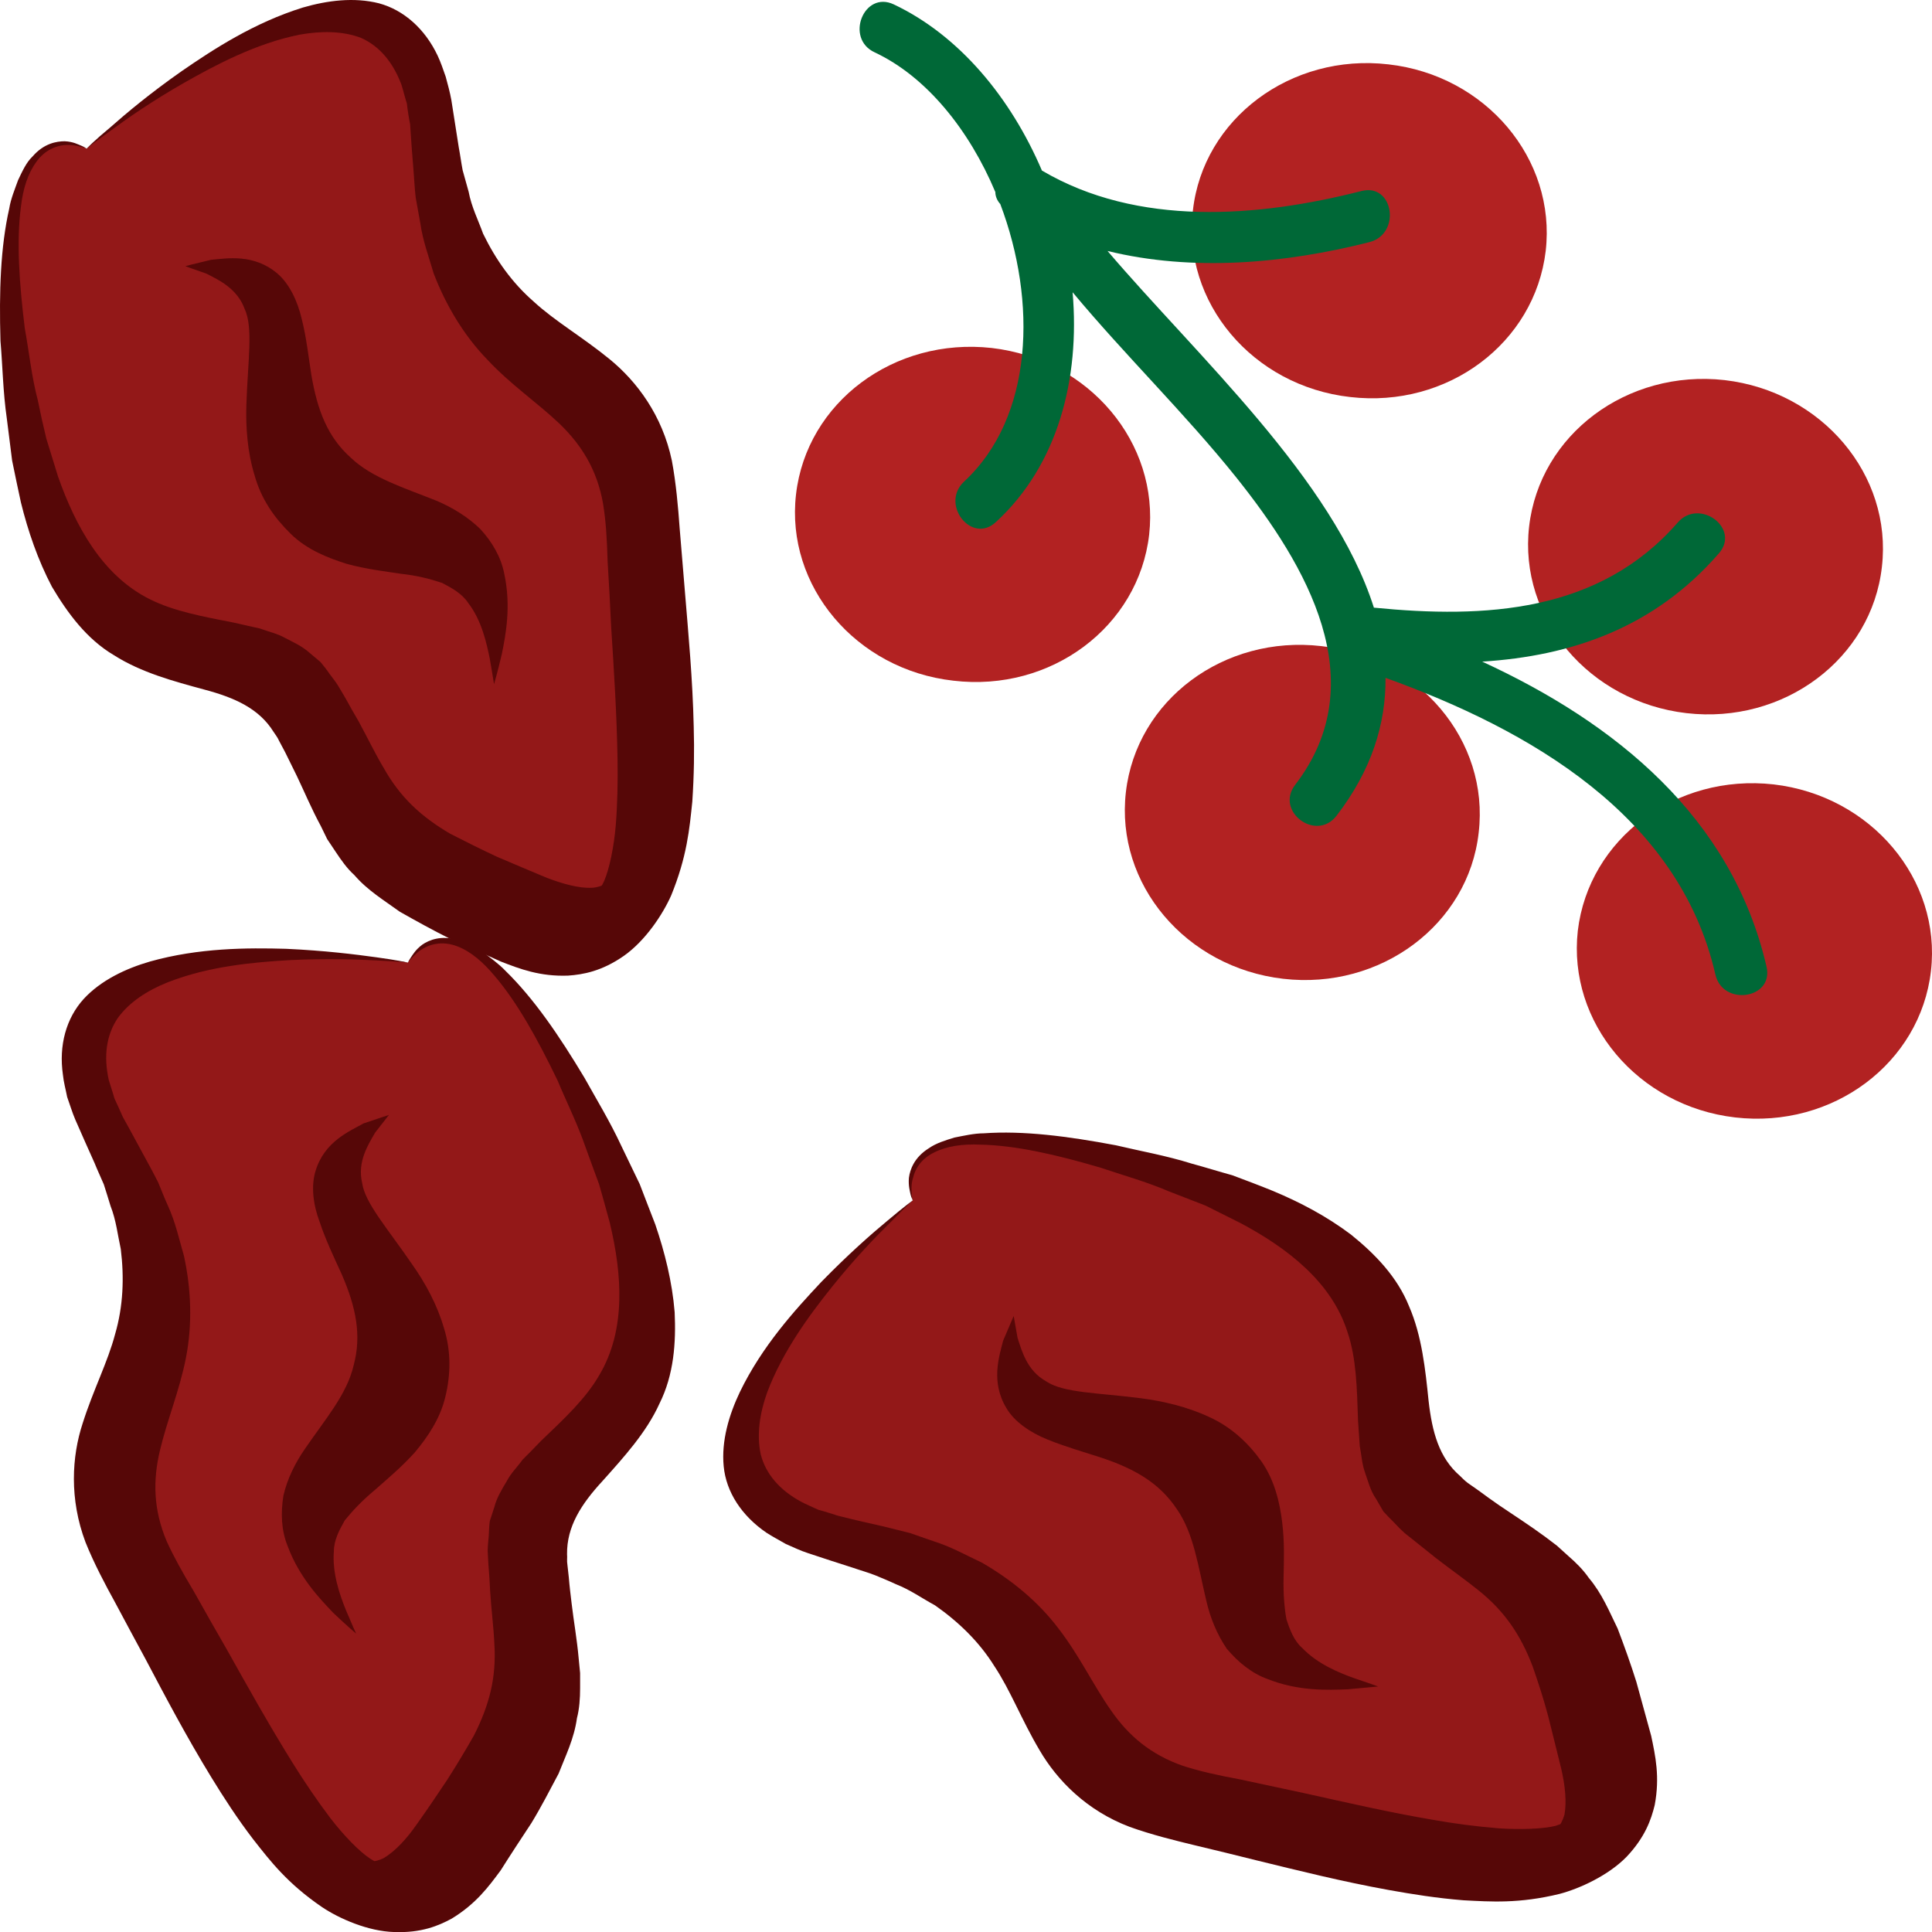
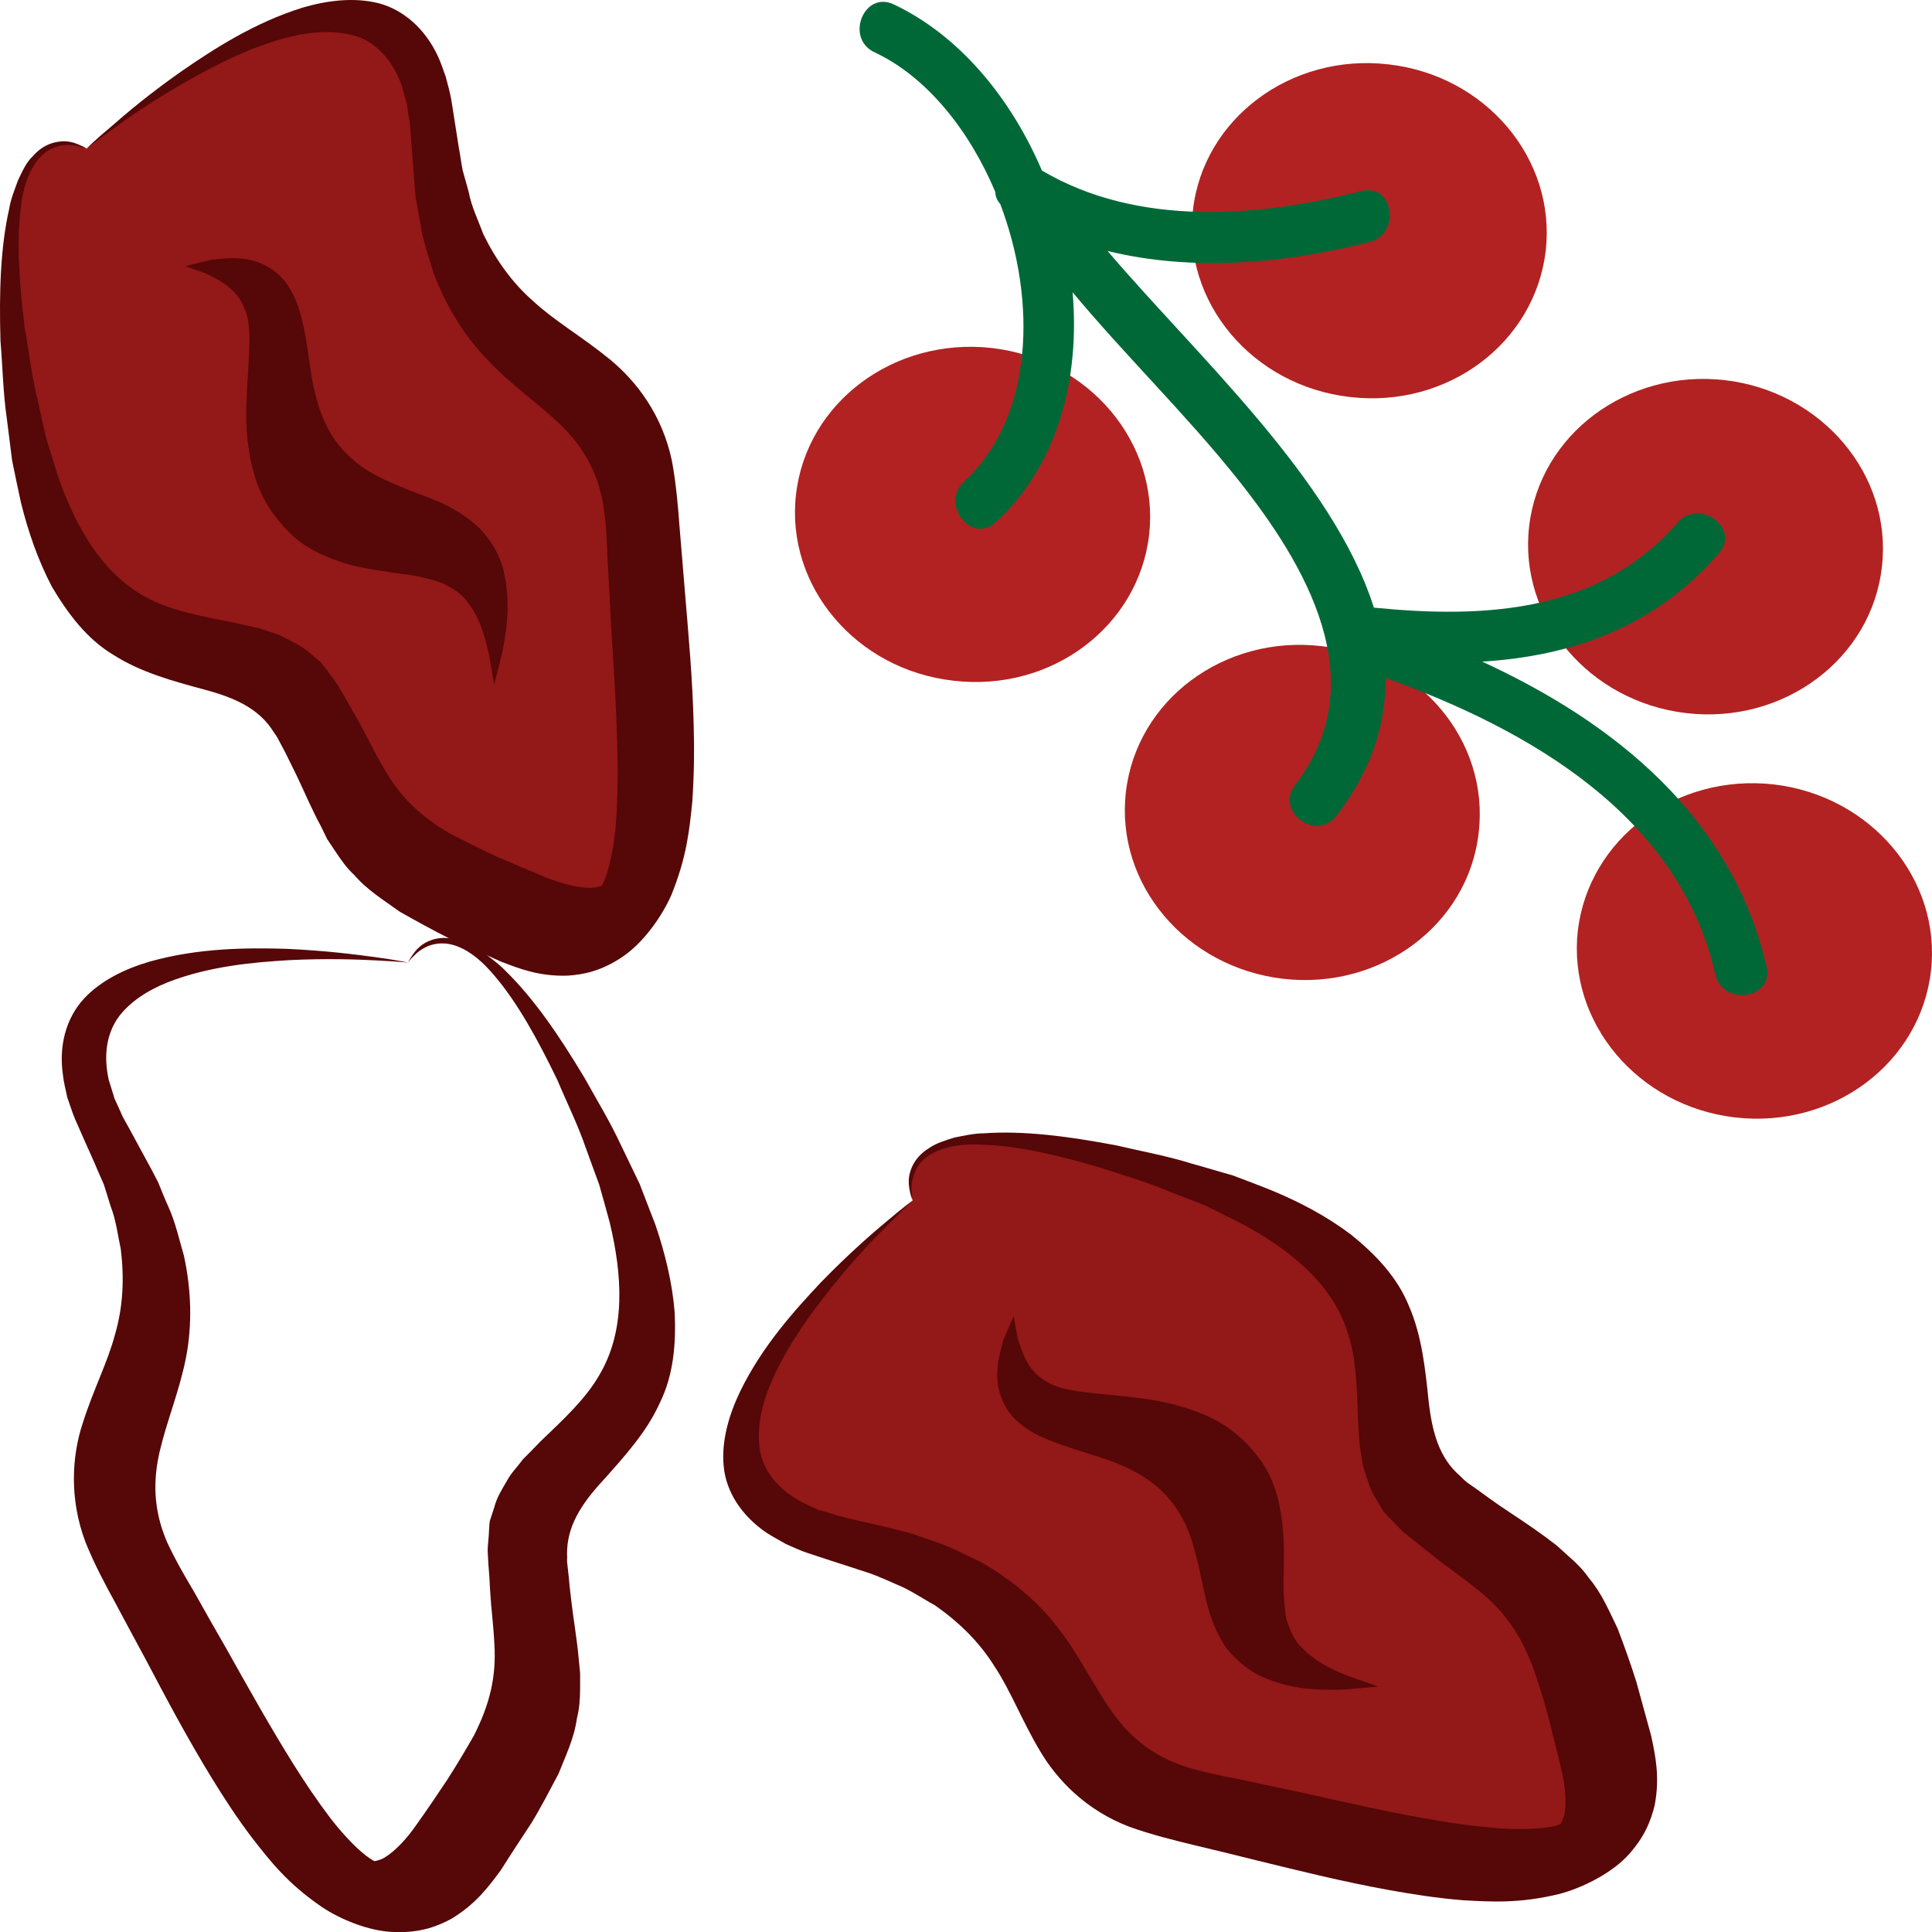
<svg xmlns="http://www.w3.org/2000/svg" xmlns:ns1="http://sodipodi.sourceforge.net/DTD/sodipodi-0.dtd" xmlns:ns2="http://www.inkscape.org/namespaces/inkscape" xml:space="preserve" width="54.763mm" height="54.767mm" version="1.1" style="clip-rule:evenodd;fill-rule:evenodd;image-rendering:optimizeQuality;shape-rendering:geometricPrecision;text-rendering:geometricPrecision" viewBox="0 0 5476.321 5476.682" id="svg42" ns1:docname="4011.svg" ns2:version="0.92.4 (5da689c313, 2019-01-14)">
  <ns1:namedview pagecolor="#ffffff" bordercolor="#666666" borderopacity="1" objecttolerance="10" gridtolerance="10" guidetolerance="10" ns2:pageopacity="0" ns2:pageshadow="2" ns2:window-width="640" ns2:window-height="480" id="namedview44" showgrid="false" ns2:zoom="0.2102413" ns2:cx="101.60661" ns2:cy="91.70221" ns2:window-x="0" ns2:window-y="0" ns2:window-maximized="0" ns2:current-layer="svg42" />
  <defs id="defs4">
    <style type="text/css" id="style2">
   
    .fil3 {fill:#006837;fill-rule:nonzero}
    .fil1 {fill:#560707;fill-rule:nonzero}
    .fil0 {fill:#931818;fill-rule:nonzero}
    .fil2 {fill:firebrick;fill-rule:nonzero}
   
  </style>
  </defs>
  <g id="Vrstva_x0020_1" transform="translate(-7811.658,-11799.606)">
    <g id="_846062336">
      <path class="fil0" d="m 10399,15202 c 0,0 -954,787 -192,965 762,177 442,642 989,756 547,113 1293,371 1169,-152 -123,-524 -192,-467 -487,-700 -295,-234 190,-666 -779,-953 -829,-246 -700,84 -700,84 z" id="path7" ns2:connector-curvature="0" style="fill:#931818;fill-rule:nonzero" />
      <path class="fil1" d="m 10399,15202 c 0,0 -3,-5 -6,-15 -2,-10 -7,-26 -5,-49 3,-23 15,-58 57,-84 20,-14 46,-22 72,-30 26,-5 56,-12 83,-12 112,-8 237,8 375,34 67,16 142,29 215,52 37,10 75,22 115,33 37,14 75,28 114,44 77,32 153,72 222,124 67,54 131,119 165,204 36,83 46,179 55,267 10,89 30,162 89,213 7,7 13,13 22,20 l 30,21 c 20,15 40,29 60,43 43,29 85,56 130,89 l 33,25 32,29 c 22,19 42,39 58,62 38,45 58,95 82,144 19,50 37,100 53,151 14,51 28,102 42,153 12,57 25,116 10,196 -10,41 -27,91 -80,147 -52,53 -133,90 -190,105 -115,28 -195,22 -272,18 -75,-6 -144,-17 -211,-29 -133,-24 -256,-55 -375,-84 -59,-15 -118,-29 -176,-43 -54,-13 -123,-30 -184,-52 -122,-46 -206,-132 -256,-218 -51,-86 -82,-169 -128,-238 -43,-69 -101,-125 -168,-172 -37,-20 -70,-44 -111,-60 -19,-9 -39,-17 -58,-25 -20,-8 -42,-14 -62,-21 -44,-14 -87,-28 -129,-42 -22,-7 -42,-17 -63,-26 -19,-11 -38,-21 -55,-32 -70,-48 -114,-115 -121,-188 -7,-72 15,-146 46,-211 63,-130 155,-231 230,-311 77,-79 143,-137 189,-175 45,-38 71,-57 71,-57 0,0 -23,21 -63,62 -41,40 -100,101 -165,182 -65,81 -141,184 -185,301 -21,59 -30,120 -18,175 14,55 53,101 114,134 15,8 32,15 49,23 19,5 37,11 56,17 43,11 88,21 132,31 24,6 48,12 72,18 23,8 46,16 69,24 48,15 90,39 135,60 85,49 161,112 218,188 58,75 98,160 148,231 49,71 112,125 204,157 47,15 95,26 160,38 60,13 121,26 182,39 122,27 243,55 367,76 62,11 124,19 186,24 60,4 125,2 161,-7 18,-6 13,-5 14,-5 -1,1 6,-9 11,-26 7,-36 2,-84 -9,-131 -12,-50 -25,-100 -37,-149 -13,-49 -28,-95 -44,-141 -34,-89 -79,-156 -154,-216 -36,-29 -80,-60 -120,-91 -20,-16 -40,-32 -60,-48 l -29,-23 c -10,-9 -21,-20 -31,-31 -10,-10 -20,-20 -29,-30 l -21,-36 c -16,-23 -22,-49 -31,-74 -9,-25 -10,-50 -15,-75 -2,-24 -3,-49 -5,-73 -3,-94 -5,-176 -29,-248 -44,-143 -170,-240 -303,-311 -34,-17 -68,-34 -100,-50 -35,-14 -70,-27 -103,-40 -65,-28 -134,-47 -196,-68 -126,-37 -240,-63 -341,-65 -49,-2 -94,4 -131,23 -38,19 -53,49 -58,70 -7,22 -4,38 -4,49 1,10 3,16 3,16 z" id="path9" ns2:connector-curvature="0" style="fill:#560707;fill-rule:nonzero" />
      <path class="fil1" d="m 11718,16580 c 0,0 -30,3 -87,8 -55,2 -138,6 -226,-29 -45,-16 -84,-48 -116,-86 -28,-41 -47,-88 -58,-136 -23,-96 -35,-190 -83,-259 -49,-74 -119,-115 -216,-147 -49,-16 -102,-31 -151,-51 -50,-20 -94,-51 -116,-88 -46,-75 -21,-148 -10,-192 19,-45 30,-70 30,-70 0,0 4,22 11,62 12,37 27,93 81,123 49,33 144,32 269,48 62,8 131,24 193,53 64,29 112,75 149,127 37,54 51,115 58,171 7,57 5,109 4,156 -1,47 2,85 8,119 10,31 22,62 45,82 43,45 104,70 146,85 45,15 69,24 69,24 z" id="path11" ns2:connector-curvature="0" style="fill:#560707;fill-rule:nonzero" />
    </g>
    <g id="_846062216">
      <path class="fil0" d="m 8057,12221 c 0,0 926,-820 983,-39 56,780 565,537 592,1095 28,558 166,1335 -332,1131 -497,-204 -430,-263 -615,-591 -185,-328 -687,84 -820,-917 -114,-858 192,-679 192,-679 z" id="path14" ns2:connector-curvature="0" style="fill:#931818;fill-rule:nonzero" />
      <path class="fil1" d="m 8057,12221 c 0,0 -4,-4 -14,-8 -10,-4 -24,-12 -48,-13 -23,0 -59,6 -91,43 -18,17 -29,42 -41,67 -9,25 -21,54 -25,80 -25,110 -29,236 -25,376 6,69 7,144 18,220 5,38 10,78 15,119 8,38 16,79 25,119 20,81 48,163 88,239 44,74 98,148 176,194 77,49 170,74 255,97 87,23 156,54 197,120 6,9 11,15 16,26 l 17,32 c 11,22 22,45 33,67 22,46 41,92 68,142 l 18,37 24,36 c 16,24 32,47 53,66 38,44 85,72 129,104 46,26 93,52 141,76 48,21 96,43 145,65 54,21 111,43 191,40 42,-3 95,-12 158,-56 61,-43 110,-117 134,-171 45,-110 52,-189 60,-266 5,-75 6,-145 4,-213 -3,-135 -15,-261 -25,-383 -5,-61 -10,-121 -15,-181 -4,-56 -10,-126 -22,-190 -27,-128 -99,-224 -176,-287 -77,-63 -154,-107 -215,-163 -62,-54 -108,-119 -144,-193 -14,-39 -33,-76 -41,-119 -6,-20 -11,-41 -17,-61 -4,-21 -7,-44 -11,-65 -7,-45 -14,-90 -21,-134 -4,-22 -10,-44 -16,-66 -7,-20 -14,-41 -23,-60 -36,-76 -96,-129 -166,-148 -71,-18 -147,-8 -216,12 -138,43 -253,118 -343,180 -90,63 -158,120 -202,159 -46,38 -68,61 -68,61 0,0 24,-19 71,-53 46,-34 115,-82 206,-134 90,-51 203,-111 326,-136 61,-11 123,-11 175,9 52,23 91,69 115,134 5,16 9,34 15,52 2,19 5,38 9,58 3,44 6,90 10,135 2,25 3,49 6,74 4,24 9,48 13,72 7,50 24,95 38,143 35,91 86,176 152,244 65,70 142,122 205,182 62,60 106,130 123,226 8,49 11,98 13,165 4,61 7,123 10,185 8,124 16,249 18,374 1,63 0,126 -5,188 -5,60 -18,124 -33,158 -8,17 -7,12 -7,13 2,-1 -10,5 -27,6 -37,2 -83,-11 -128,-28 -48,-20 -95,-40 -142,-60 -45,-21 -89,-43 -132,-65 -82,-48 -142,-103 -189,-187 -24,-40 -47,-88 -71,-132 -13,-22 -26,-45 -38,-67 l -19,-32 c -7,-12 -17,-24 -25,-35 -8,-12 -17,-23 -26,-34 l -31,-26 c -21,-19 -46,-30 -69,-42 -23,-13 -48,-18 -72,-27 -24,-5 -48,-11 -71,-16 -92,-18 -173,-33 -241,-67 -134,-67 -210,-206 -260,-348 -11,-36 -22,-72 -33,-107 -9,-37 -17,-73 -24,-108 -18,-68 -25,-139 -37,-204 -16,-130 -24,-247 -11,-346 6,-50 19,-93 44,-127 24,-34 57,-45 78,-47 22,-2 38,2 48,5 11,2 16,5 16,5 z" id="path16" ns2:connector-curvature="0" style="fill:#560707;fill-rule:nonzero" />
      <path class="fil1" d="m 9212,13739 c 0,0 9,-30 22,-85 11,-54 27,-136 7,-228 -9,-47 -34,-90 -68,-127 -35,-34 -79,-61 -124,-80 -92,-37 -182,-64 -243,-122 -66,-59 -95,-135 -112,-236 -8,-51 -14,-106 -27,-157 -12,-52 -36,-101 -69,-129 -67,-57 -143,-43 -188,-39 -47,11 -73,18 -73,18 0,0 21,8 59,21 34,17 88,42 109,100 25,53 9,147 5,273 -2,62 3,133 23,198 19,69 57,122 103,167 46,45 105,68 159,85 55,15 107,21 153,28 47,5 84,15 117,26 29,15 57,31 74,57 38,49 52,114 61,158 8,46 12,72 12,72 z" id="path18" ns2:connector-curvature="0" style="fill:#560707;fill-rule:nonzero" />
    </g>
    <g id="_846061832">
-       <path class="fil0" d="m 8968,14528 c 0,0 -1222,-186 -847,500 376,687 -184,758 96,1241 280,484 585,1212 892,771 308,-441 220,-454 197,-830 -22,-376 623,-302 192,-1216 -369,-782 -530,-466 -530,-466 z" id="path21" ns2:connector-curvature="0" style="fill:#931818;fill-rule:nonzero" />
      <path class="fil1" d="m 8968,14528 c 0,0 2,-5 8,-14 6,-9 14,-23 33,-37 19,-13 53,-27 100,-13 24,5 47,20 71,34 21,16 46,34 64,53 81,79 152,183 224,303 34,61 73,125 105,194 17,35 34,71 52,108 14,37 29,75 44,114 27,79 48,163 55,249 4,86 -2,177 -43,259 -37,82 -102,153 -161,219 -61,66 -102,130 -101,208 1,10 -1,18 1,30 l 4,36 c 2,25 5,49 8,74 6,51 15,100 20,156 l 4,41 v 43 c 0,29 -2,58 -9,85 -8,58 -32,106 -52,157 -25,47 -49,94 -77,140 -29,44 -58,88 -87,134 -34,46 -70,95 -139,137 -37,20 -86,41 -163,38 -74,-2 -156,-38 -205,-71 -98,-67 -146,-130 -194,-191 -46,-60 -84,-119 -119,-176 -71,-116 -130,-228 -187,-336 -29,-54 -58,-107 -86,-160 -27,-49 -60,-111 -84,-171 -46,-122 -39,-243 -8,-337 30,-95 71,-173 92,-253 23,-79 26,-160 16,-241 -9,-41 -13,-81 -29,-122 -6,-21 -13,-41 -19,-61 -8,-19 -18,-40 -26,-60 -19,-42 -37,-83 -55,-124 -9,-21 -15,-42 -23,-64 -4,-21 -10,-42 -12,-63 -12,-83 9,-160 59,-215 49,-53 119,-86 188,-106 139,-39 276,-39 385,-36 111,5 198,16 256,24 59,8 90,15 90,15 0,0 -30,-3 -88,-6 -57,-3 -142,-6 -246,-1 -103,6 -230,17 -347,63 -58,23 -110,57 -142,102 -32,48 -40,107 -25,175 5,17 11,34 16,52 8,17 16,35 24,53 22,39 43,79 65,119 12,22 24,44 35,66 9,22 18,45 28,67 21,46 31,93 45,141 21,96 24,195 6,288 -18,93 -54,179 -74,264 -20,84 -19,167 19,257 20,44 44,87 78,144 30,54 61,108 92,162 61,109 122,218 188,324 33,53 69,106 106,155 37,48 82,95 113,115 16,10 13,7 13,7 -2,0 11,-1 26,-9 32,-19 65,-55 92,-94 30,-42 59,-85 87,-127 27,-42 52,-84 76,-126 43,-85 64,-163 58,-259 -2,-47 -9,-100 -12,-150 -1,-26 -3,-52 -5,-77 l -2,-37 c 0,-14 2,-29 3,-43 1,-14 1,-29 3,-42 l 13,-40 c 7,-27 21,-49 35,-73 12,-23 30,-40 45,-61 17,-17 35,-35 51,-52 68,-65 128,-121 166,-187 77,-129 65,-287 30,-433 -10,-37 -20,-73 -30,-108 -13,-36 -26,-70 -38,-104 -23,-67 -55,-131 -80,-191 -57,-118 -114,-221 -179,-297 -32,-38 -66,-68 -105,-83 -39,-15 -72,-7 -91,3 -20,10 -31,23 -38,30 -8,8 -11,13 -11,13 z" id="path23" ns2:connector-curvature="0" style="fill:#560707;fill-rule:nonzero" />
-       <path class="fil1" d="m 8821,16430 c 0,0 -24,-20 -65,-59 -38,-40 -96,-100 -129,-189 -18,-44 -20,-94 -12,-143 11,-48 34,-94 62,-134 56,-82 118,-153 137,-235 23,-85 7,-165 -34,-259 -21,-46 -45,-96 -62,-147 -19,-50 -25,-103 -12,-145 25,-84 97,-113 136,-135 47,-16 72,-24 72,-24 0,0 -14,18 -39,50 -19,33 -51,82 -37,142 8,58 72,129 143,233 36,51 70,113 89,179 21,67 19,133 4,195 -15,63 -51,115 -87,158 -39,43 -79,76 -114,107 -36,30 -62,58 -84,85 -16,28 -31,57 -31,88 -5,62 17,124 34,166 18,43 29,67 29,67 z" id="path25" ns2:connector-curvature="0" style="fill:#560707;fill-rule:nonzero" />
    </g>
    <g id="_846060920">
      <path class="fil2" d="m 12003,14160 c -29,260 -278,446 -554,414 -276,-32 -476,-268 -446,-529 30,-261 278,-446 554,-414 277,31 477,268 446,529 z" id="path28" ns2:connector-curvature="0" style="fill:#b22222;fill-rule:nonzero" />
      <path class="fil2" d="m 11069,13315 c -30,261 -278,447 -555,414 -276,-31 -476,-268 -446,-528 30,-261 278,-446 555,-415 276,32 475,269 446,529 z" id="path30" ns2:connector-curvature="0" style="fill:#b22222;fill-rule:nonzero" />
      <path class="fil2" d="m 12193,12511 c -31,261 -278,446 -554,414 -277,-31 -477,-269 -446,-529 29,-260 278,-446 554,-414 276,31 476,268 446,529 z" id="path32" ns2:connector-curvature="0" style="fill:#b22222;fill-rule:nonzero" />
      <path class="fil2" d="m 13146,13406 c -29,261 -278,447 -554,415 -276,-32 -476,-269 -446,-529 30,-261 278,-446 554,-415 276,32 476,269 446,529 z" id="path34" ns2:connector-curvature="0" style="fill:#b22222;fill-rule:nonzero" />
      <path class="fil2" d="m 13285,14552 c -30,261 -278,447 -555,415 -276,-32 -475,-269 -446,-529 31,-261 278,-446 555,-415 276,32 476,269 446,529 z" id="path36" ns2:connector-curvature="0" style="fill:#b22222;fill-rule:nonzero" />
      <path class="fil3" d="m 12819,14540 c -98,-425 -430,-692 -806,-865 253,-16 488,-96 671,-307 62,-71 -56,-158 -117,-87 -223,256 -547,272 -861,241 -116,-365 -501,-713 -755,-1011 241,59 501,36 742,-25 91,-23 69,-168 -22,-145 -294,75 -635,102 -906,-58 -88,-206 -234,-383 -420,-471 -85,-40 -139,97 -54,136 147,69 268,220 342,396 0,12 5,24 14,34 104,275 95,604 -103,787 -68,64 22,179 91,114 176,-162 238,-406 217,-651 149,179 319,344 464,525 199,249 392,578 167,871 -58,75 59,163 117,88 100,-130 140,-261 139,-391 408,147 832,390 935,841 21,91 166,69 145,-22 z" id="path38" ns2:connector-curvature="0" style="fill:#006837;fill-rule:nonzero" />
    </g>
  </g>
</svg>